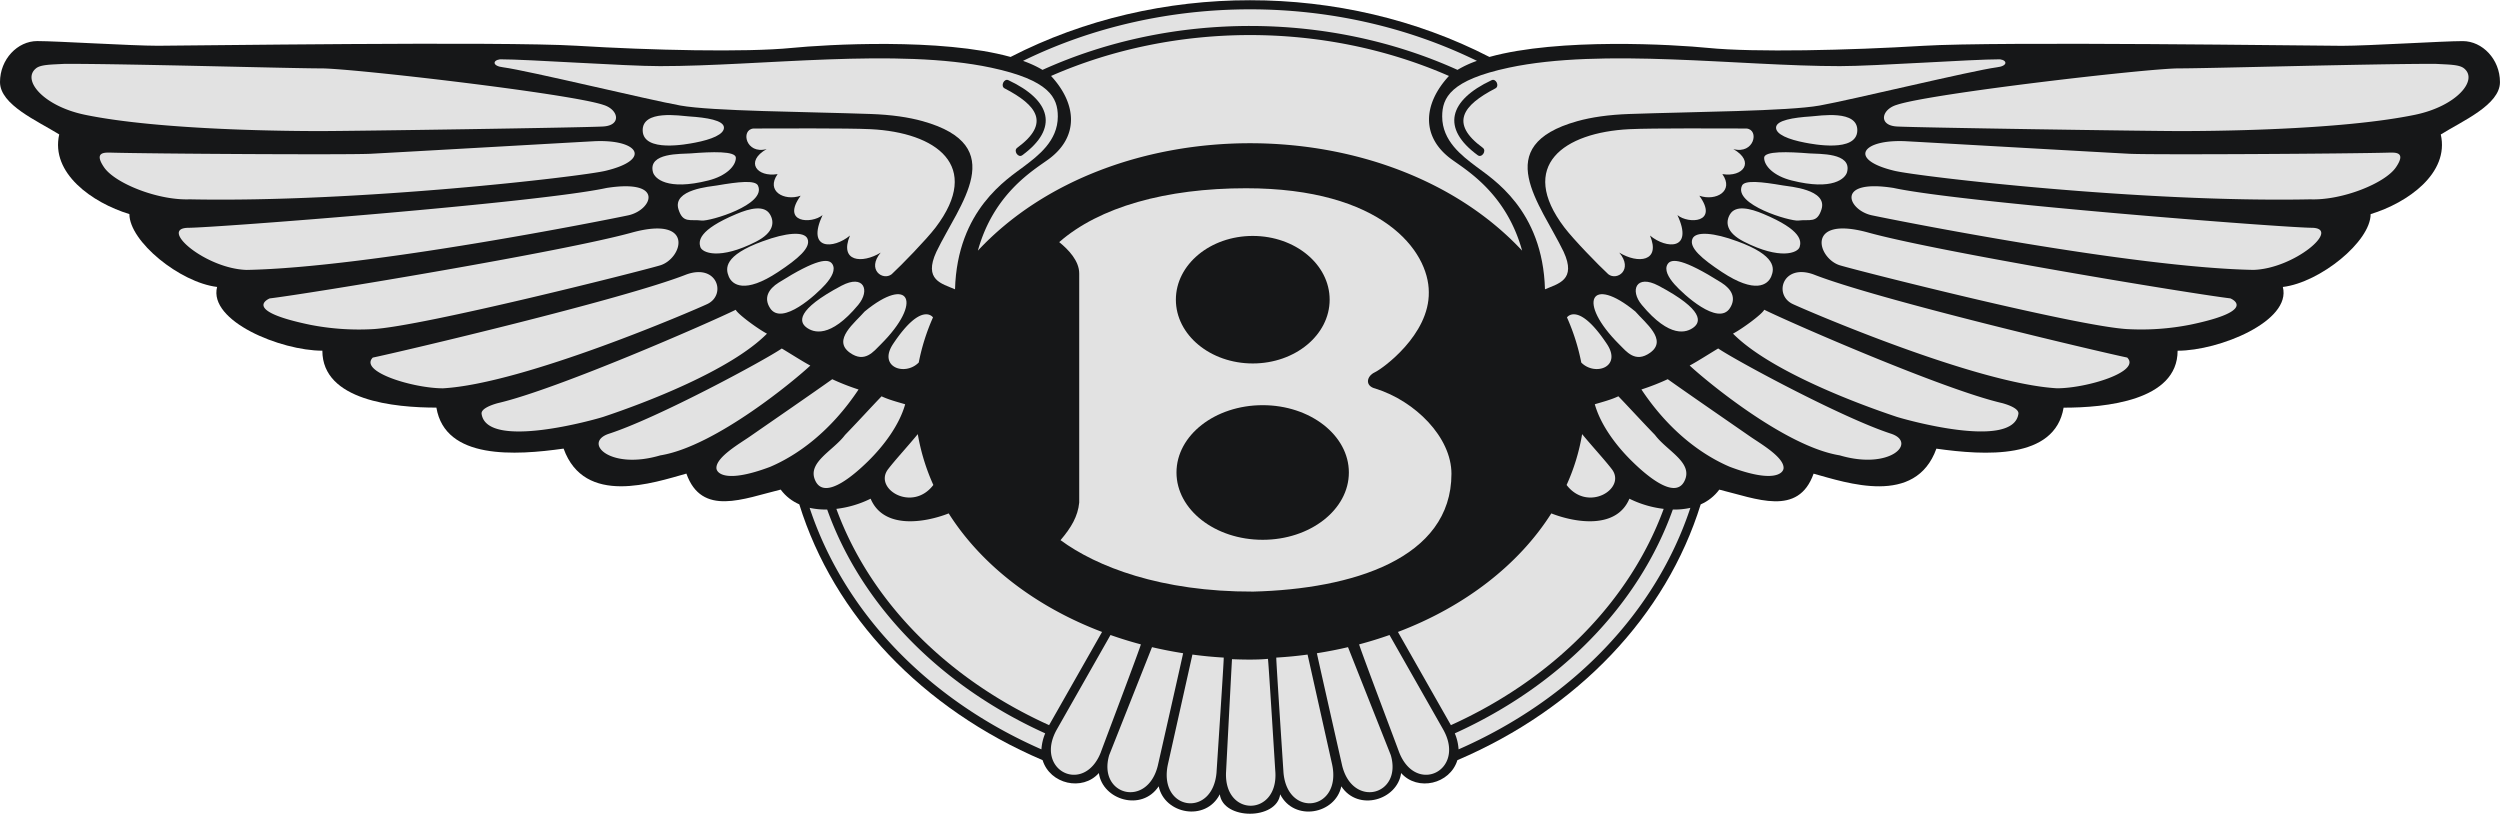
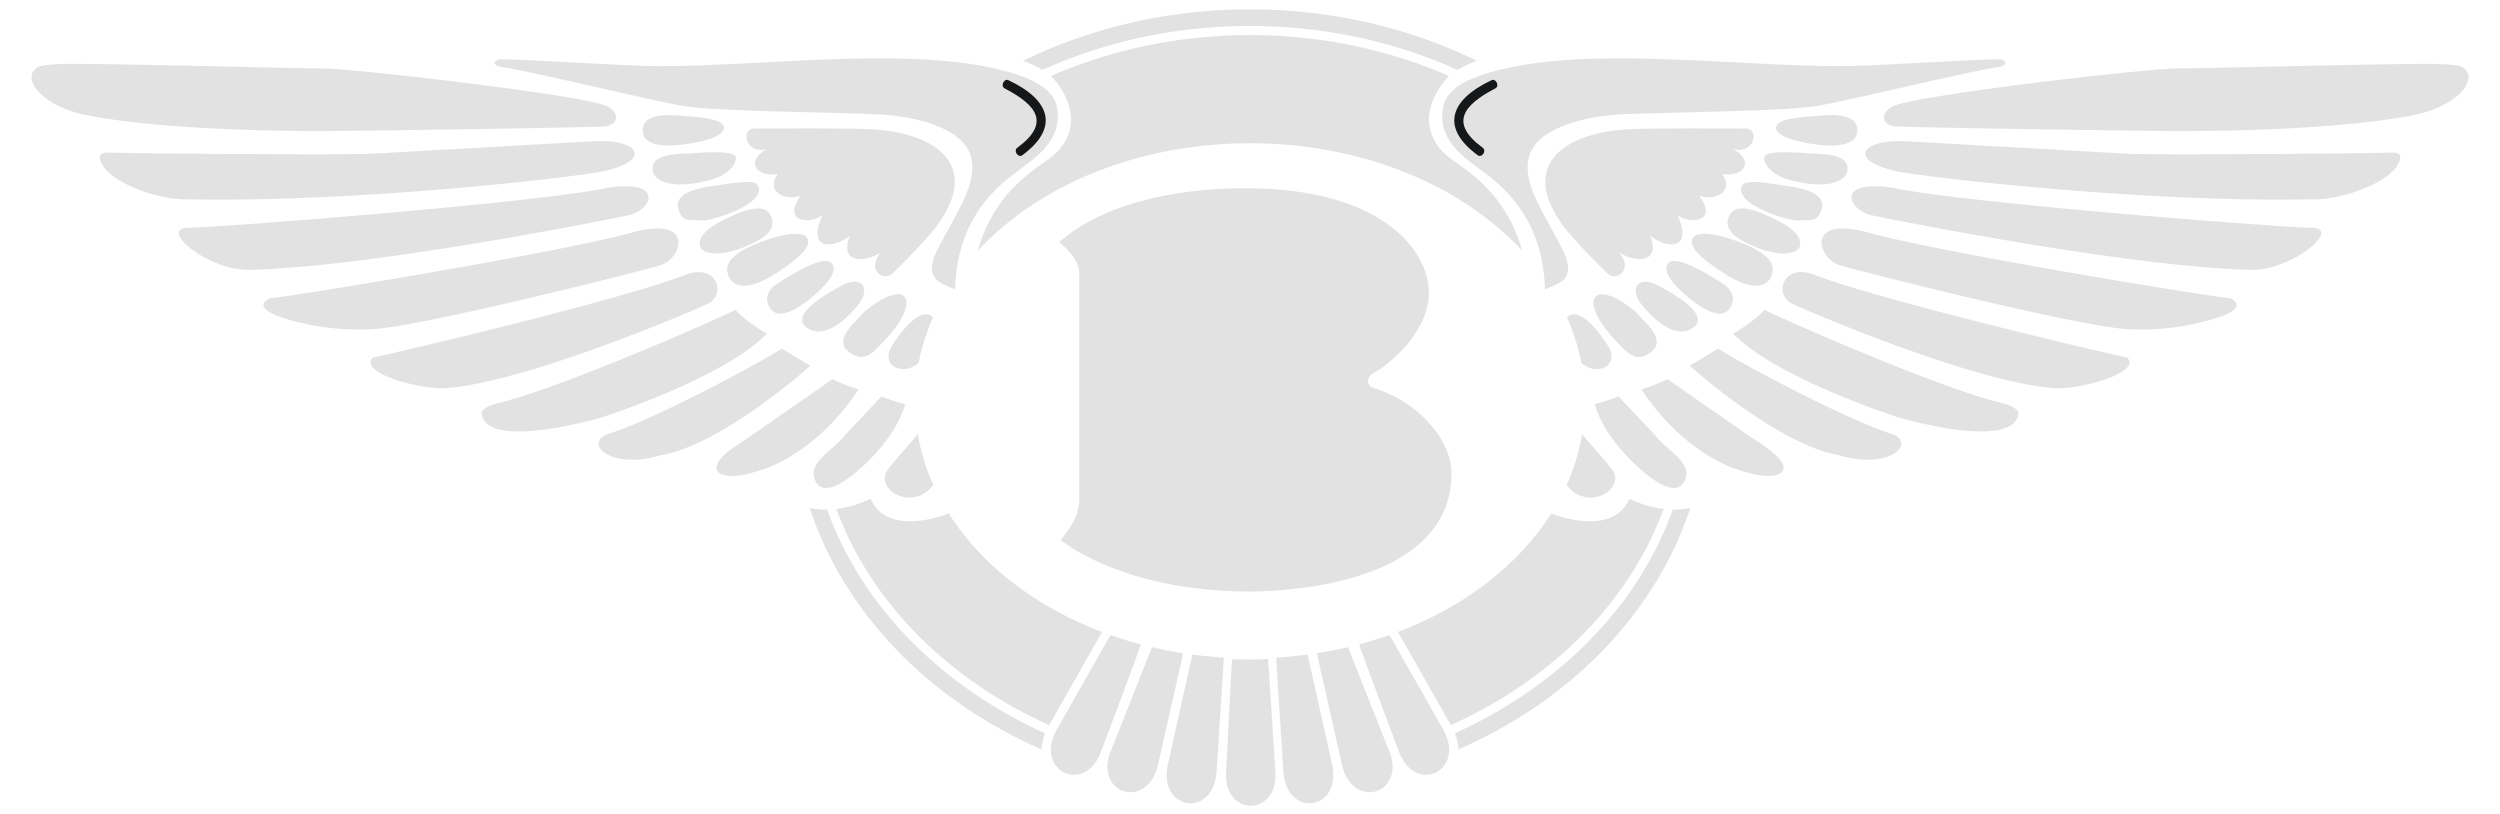
<svg xmlns="http://www.w3.org/2000/svg" width="86" height="28" viewBox="0 0 86 28" fill="none">
  <g clip-path="url(#a)">
-     <path d="M44.038 27.325c.486.952 1.901.682 2.103-.275.582.88 1.93.47 2.058-.457.564.638 1.682.383 1.935-.443-.003.012.004-.012 0 0 4.148-1.771 7.183-4.974 8.37-8.799.252-.109.473-.284.64-.508 1.282.313 2.716.94 3.244-.549 1.132.313 3.506 1.134 4.224-.86 1.66.234 4.074.39 4.376-1.41 1.433 0 3.922-.236 3.922-1.959 1.434 0 3.923-1.018 3.62-2.193 1.284-.156 3.02-1.566 3.02-2.506 1.281-.391 2.715-1.41 2.413-2.74.754-.47 2.036-1.02 2.036-1.802 0-.783-.603-1.41-1.282-1.41-.68 0-3.244.162-4.15.162-.904 0-11.843-.157-14.408 0-2.564.156-5.809.23-7.393.073-1.167-.117-5.143-.353-7.53.31-5.056-2.601-11.415-2.602-16.472 0-2.387-.662-6.364-.426-7.531-.31-1.585.156-4.828.082-7.394-.075-2.564-.157-13.503 0-14.408 0s-3.47-.161-4.15-.161C.602 1.413 0 2.04 0 2.823s1.283 1.332 2.037 1.801c-.302 1.332 1.132 2.35 2.414 2.741 0 .94 1.735 2.35 3.017 2.506-.301 1.175 2.188 2.193 3.621 2.193 0 1.722 2.49 1.958 3.923 1.958.302 1.801 2.716 1.645 4.376 1.41.718 1.995 3.093 1.175 4.224.86.528 1.49 1.962.862 3.244.55.175.236.396.4.64.508 1.187 3.825 4.223 7.028 8.37 8.8-.004-.013.003.011 0 0 .253.825 1.371 1.08 1.935.443.128.926 1.476 1.336 2.058.456.201.957 1.617 1.227 2.102.276.116.89 1.961.89 2.077 0" fill="#161718" />
    <path d="M29.95 17.156c.443 1.053 1.845.833 2.685.505 1.12 1.769 2.982 3.208 5.276 4.078l-1.822 3.206c-3.541-1.602-6.163-4.283-7.318-7.44a3.6 3.6 0 0 0 1.178-.35" fill="#E2E2E2" />
    <path d="M35.825 25.778c-3.91-1.715-6.783-4.713-7.974-8.308q.297.064.604.058c1.166 3.27 3.858 6.049 7.5 7.699q-.111.263-.13.55m2.046.095-.002.006c-.58 1.48-2.298.624-1.52-.774l1.852-3.26q.51.18 1.044.322c.007.05-1.354 3.64-1.374 3.706m1.959.461c-.359 1.481-2.078 1.03-1.674-.357l1.473-3.714q.525.123 1.07.209c.003.014-.869 3.862-.869 3.862m2.019.234c-.128 1.593-2.012 1.317-1.674-.27l.844-3.78q.53.072 1.077.104c.012.035-.246 3.914-.247 3.946m.328-.024s.2-3.858.204-3.867c.352.015.873.026 1.236-.012.017.033.25 3.839.254 3.87.114 1.56-1.784 1.591-1.694.009M1.24 2.35c.169-.134.532-.127.992-.154 2.338 0 7.77.157 8.827.157 1.056 0 8.524.862 9.693 1.254.528.157.641.705 0 .744s-8.614.158-9.745.158c-.878 0-5.443-.016-8.081-.56C1.5 3.655.734 2.752 1.241 2.35m2.568 2.9c1.358.04 8.148.08 8.94.04s6.94-.391 7.657-.43c1.55-.085 2.052.631.415 1.018-.83.196-8.487 1.096-14.296.979-1.094.04-2.564-.549-2.942-1.097-.377-.548.038-.51.226-.51M6.45 7.837c.943 0 12.07-.862 14.409-1.37 2.034-.322 1.575.763.754.94-.69.147-8.94 1.8-13.126 1.878-1.396-.038-3.018-1.41-2.037-1.448m2.829 2.428c1.32-.157 10.109-1.606 12.485-2.272 2.15-.578 1.715.905.943 1.136-.688.206-8.178 2.099-9.883 2.193a8.7 8.7 0 0 1-2.159-.15c-2.408-.5-1.386-.907-1.386-.907m3.545 2.036c.944-.196 8.6-1.998 10.788-2.859 1.066-.385 1.387.702.717 1.018-.415.196-6.3 2.741-9.09 2.898-1.019 0-2.902-.57-2.415-1.057m12.485-1.645c-.867.43-6.148 2.741-8.185 3.212-.283.078-.581.207-.557.37.18 1.251 3.93.187 4.19.101 1.441-.48 4.38-1.6 5.627-2.861-.301-.156-.999-.665-1.075-.822m1.585 1.332c-.566.391-4.263 2.39-5.96 2.937-.887.307.047 1.253 1.779.74 1.914-.307 4.709-2.659 5.162-3.09-.227-.117-.717-.43-.981-.587m1.735 1.057c-.683.486-2 1.393-2.835 1.972-.344.239-1.166.71-1.149 1.088.009.18.34.523 1.849-.046.939-.4 2.075-1.21 3.04-2.66a8 8 0 0 1-.905-.354m1.697.588c-.354.367-.81.869-1.258 1.331-.412.552-1.33.949-1.014 1.586.342.69 1.419-.303 1.807-.683.548-.538 1.078-1.25 1.277-1.96-.265-.079-.567-.157-.812-.274" fill="#E2E2E2" />
    <path d="M17.2 2.04c.981 0 4.3.235 5.507.235 3.469 0 8.163-.635 11.389.053 2.005.428 2.293 1.03 2.293 1.679 0 .843-.679 1.35-1.16 1.715-.565.43-2.3 1.488-2.376 4.23-.452-.196-1.094-.314-.64-1.293.79-1.64 2.566-3.64-.473-4.491-.479-.134-1.07-.222-1.79-.247-2.226-.078-5.453-.095-6.547-.291s-5.223-1.197-6.09-1.314c-.377-.041-.377-.237-.113-.276" fill="#E2E2E2" />
    <path d="M25.92 4.421c.792 0 3.217-.017 4.03.023 2.25.112 3.856 1.25 2.232 3.385-.319.417-1.17 1.292-1.509 1.605-.302.235-.868-.157-.377-.744-.642.392-1.434.314-1.057-.587-.566.47-1.508.51-.943-.704-.377.313-1.433.274-.754-.666-.566.196-1.207-.157-.792-.744-.717.118-1.132-.43-.377-.861-.717.194-.905-.668-.453-.707m-2.213-.416c-.305-.02-1.63-.244-1.598.498s1.503.462 1.805.403c.557-.107 1.002-.284.99-.523-.013-.246-.593-.338-1.197-.378m.054 1.272c-.322.025-1.48-.034-1.299.645.057.213.483.645 1.905.286.624-.157.947-.504.947-.78 0-.24-.838-.208-1.553-.151m.914 1.101c-.23.04-1.556.134-1.334.828.155.484.394.331.799.381.267.033 2.243-.545 1.934-1.203-.092-.196-.673-.13-1.4-.006m.656.985c-1.316.554-1.299.93-1.239 1.132.06.204.663.455 1.911-.179.632-.32.64-.685.485-.943-.194-.324-.685-.21-1.157-.01m.92.932c-1.369.496-1.29.948-1.182 1.214.119.293.552.606 1.695-.15.69-.456 1.14-.839 1.016-1.143-.111-.275-.764-.204-1.528.08m.537 1.425c-.36.226-.523.532-.297.88.406.626 1.6-.477 1.9-.814.223-.25.365-.514.24-.706-.131-.198-.536-.183-1.843.64m2.162.106c-1.594.844-1.441 1.253-1.22 1.428.246.193.825.396 1.791-.764.424-.509.191-1.065-.57-.664m.797.885c-.337.391-1.126.98-.515 1.42.515.369.816-.037 1.07-.289 1.465-1.463.98-2.39-.555-1.13" fill="#E2E2E2" />
    <path d="M34.56 3.041c1.119.582 1.582 1.2.432 2.043-.14.103.033.36.174.256 1.266-.927.993-1.89-.472-2.579-.154-.08-.288.2-.135.28" fill="#161718" />
    <path d="M49.93 16.297c0-1.25-1.239-2.498-2.615-2.93-.368-.086-.31-.425-.023-.559.275-.13 1.882-1.292 1.859-2.757 0-1.421-1.607-3.575-6.289-3.575-2.754 0-5.048.646-6.425 1.853.32.258.688.646.688 1.077v7.883c-.046.473-.275.861-.643 1.292 1.236.911 3.45 1.78 6.628 1.77 3.396-.087 6.82-1.125 6.82-4.054" fill="#E2E2E2" />
-     <path d="M43.095 12.503c1.46 0 2.645-.982 2.645-2.194s-1.184-2.193-2.645-2.193c-1.46 0-2.645.982-2.645 2.193s1.184 2.194 2.645 2.194m.341 6.066c1.637 0 2.965-1.037 2.965-2.315 0-1.28-1.328-2.316-2.965-2.316-1.638 0-2.965 1.037-2.965 2.316s1.327 2.315 2.965 2.315" fill="#161718" />
    <path d="M31.605 12.471a7.2 7.2 0 0 1 .49-1.552c-.012-.02-.405-.54-1.371.91-.534.8.409 1.121.88.642m-.032 2.463c-.398.48-.773.883-1.02 1.204-.518.672.829 1.5 1.555.545a7.2 7.2 0 0 1-.535-1.749m18.565-12.53q.32-.19.67-.31C45.98-.27 40.02-.27 35.192 2.094q.378.135.67.31c4.473-2.023 9.844-2.005 14.277 0" fill="#E2E2E2" />
    <path d="M52.361 8.622c-.542-1.958-1.896-2.755-2.42-3.136-1.056-.766-.999-1.897-.097-2.873-4.31-1.886-9.429-1.865-13.688 0 .902.976.959 2.107-.096 2.873-.525.38-1.88 1.178-2.421 3.136 4.603-4.926 14.118-4.927 18.722 0m3.69 8.534c-.444 1.053-1.846.833-2.686.505-1.12 1.769-2.982 3.208-5.276 4.078l1.822 3.206c3.541-1.602 6.163-4.283 7.32-7.44a3.6 3.6 0 0 1-1.18-.35" fill="#E2E2E2" />
    <path d="M50.175 25.778c3.91-1.715 6.784-4.713 7.974-8.308a2.5 2.5 0 0 1-.604.058c-1.166 3.27-3.858 6.049-7.5 7.699q.111.263.13.55m-2.047.095.003.006c.58 1.48 2.298.624 1.52-.774l-1.852-3.26q-.51.18-1.044.322c-.007.05 1.354 3.64 1.373 3.706m-1.959.461c.36 1.481 2.079 1.03 1.674-.357l-1.472-3.714q-.525.123-1.07.209c-.003.014.868 3.862.868 3.862m-2.018.234c.128 1.593 2.012 1.317 1.674-.27 0 .001-.841-3.771-.845-3.78q-.53.072-1.076.104c-.012.035.246 3.914.247 3.946M84.76 2.35c-.169-.134-.532-.127-.992-.154-2.338 0-7.77.157-8.826.157s-8.525.862-9.694 1.254c-.528.157-.641.705 0 .744s8.613.158 9.745.158c.878 0 5.443-.016 8.08-.56 1.429-.294 2.195-1.197 1.687-1.599m-2.57 2.9c-1.357.04-8.146.08-8.938.04s-6.94-.391-7.657-.43c-1.55-.085-2.053.631-.415 1.018.83.196 8.487 1.096 14.295.979 1.093.04 2.565-.549 2.942-1.097s-.037-.51-.226-.51m-2.64 2.586c-.942 0-12.069-.862-14.408-1.37-2.034-.322-1.575.763-.754.94.69.147 8.94 1.8 13.126 1.878 1.395-.038 3.017-1.41 2.037-1.448m-2.828 2.428c-1.32-.157-10.109-1.606-12.484-2.272-2.15-.578-1.716.905-.943 1.136.687.206 8.177 2.099 9.882 2.193a8.7 8.7 0 0 0 2.159-.15c2.408-.5 1.386-.907 1.386-.907M73.176 12.3c-.944-.196-8.6-1.998-10.788-2.859-1.066-.385-1.387.702-.717 1.018.415.196 6.3 2.741 9.09 2.898 1.019 0 2.902-.57 2.415-1.057M60.69 10.655c.867.43 6.149 2.741 8.185 3.212.283.078.582.207.558.37-.181 1.251-3.93.187-4.19.101-1.442-.48-4.381-1.6-5.628-2.861.302-.156 1-.665 1.075-.822m-1.584 1.332c.565.391 4.262 2.39 5.96 2.937.886.307-.047 1.253-1.78.74-1.913-.307-4.708-2.659-5.161-3.09.227-.117.717-.43.98-.587m-1.735 1.057c.683.486 2 1.393 2.835 1.972.345.239 1.167.71 1.15 1.088-.01.18-.34.523-1.85-.046-.938-.4-2.075-1.21-3.04-2.66a8 8 0 0 0 .905-.354m-1.698.588c.354.367.812.869 1.26 1.331.411.552 1.33.949 1.013 1.586-.342.69-1.42-.303-1.806-.683-.549-.538-1.079-1.25-1.278-1.96.265-.079.566-.157.811-.274" fill="#E2E2E2" />
    <path d="M68.8 2.04c-.981 0-4.3.235-5.507.235-3.47 0-8.163-.635-11.389.053-2.005.428-2.293 1.03-2.293 1.679 0 .843.678 1.35 1.16 1.715.565.43 2.3 1.488 2.376 4.23.452-.196 1.094-.314.641-1.293-.79-1.64-2.566-3.64.472-4.491.48-.134 1.07-.222 1.792-.247 2.225-.078 5.452-.095 6.546-.291 1.093-.196 5.222-1.197 6.09-1.314.376-.041.376-.237.112-.276" fill="#E2E2E2" />
    <path d="M60.08 4.421c-.792 0-3.218-.017-4.031.023-2.25.112-3.856 1.25-2.231 3.385.318.417 1.169 1.292 1.508 1.605.302.235.868-.157.377-.744.642.392 1.434.314 1.057-.587.566.47 1.509.51.943-.704.377.313 1.433.274.754-.666.566.196 1.207-.157.792-.744.717.118 1.132-.43.377-.861.718.194.906-.668.454-.707m2.213-.416c.305-.02 1.63-.244 1.598.498s-1.503.462-1.805.403c-.557-.107-1.002-.284-.99-.523.013-.246.594-.338 1.197-.378m-.053 1.272c.321.025 1.479-.034 1.298.645-.057.213-.482.645-1.905.286-.624-.157-.947-.504-.947-.78 0-.24.838-.208 1.554-.151m-.915 1.101c.229.04 1.555.134 1.333.828-.155.484-.394.331-.798.381-.267.033-2.244-.545-1.935-1.203.093-.196.674-.13 1.4-.006m-.656.985c1.316.554 1.298.93 1.239 1.132-.06.204-.663.455-1.911-.179-.632-.32-.64-.685-.486-.943.195-.324.686-.21 1.158-.01m-.921.932c1.37.496 1.291.948 1.183 1.214-.12.293-.552.606-1.696-.15-.69-.456-1.14-.839-1.016-1.143.112-.275.764-.204 1.529.08m-.536 1.425c.359.226.522.532.296.88-.405.626-1.6-.477-1.9-.814-.222-.25-.365-.514-.239-.706.13-.198.536-.183 1.843.64m-2.162.106c1.594.844 1.441 1.253 1.22 1.428-.246.193-.825.396-1.791-.764-.425-.509-.191-1.065.57-.664m-.797.885c.336.391 1.125.98.515 1.42-.515.369-.817-.037-1.07-.289-1.465-1.463-.98-2.39.555-1.13" fill="#E2E2E2" />
    <path d="M51.44 3.041c-1.119.582-1.582 1.2-.432 2.043.14.103-.033.36-.174.256-1.265-.927-.993-1.89.472-2.579.154-.08.288.2.135.28" fill="#161718" />
    <path d="M54.396 12.471a7.2 7.2 0 0 0-.492-1.552c.013-.02.405-.54 1.371.91.535.8-.408 1.121-.88.642m.03 2.463c.398.48.774.883 1.021 1.204.518.672-.829 1.5-1.555.545a7 7 0 0 0 .534-1.749" fill="#E2E2E2" />
  </g>
  <defs>
    <clipPath id="a">
      <path fill="#fff" d="M0 0h86v28H0z" />
    </clipPath>
  </defs>
</svg>